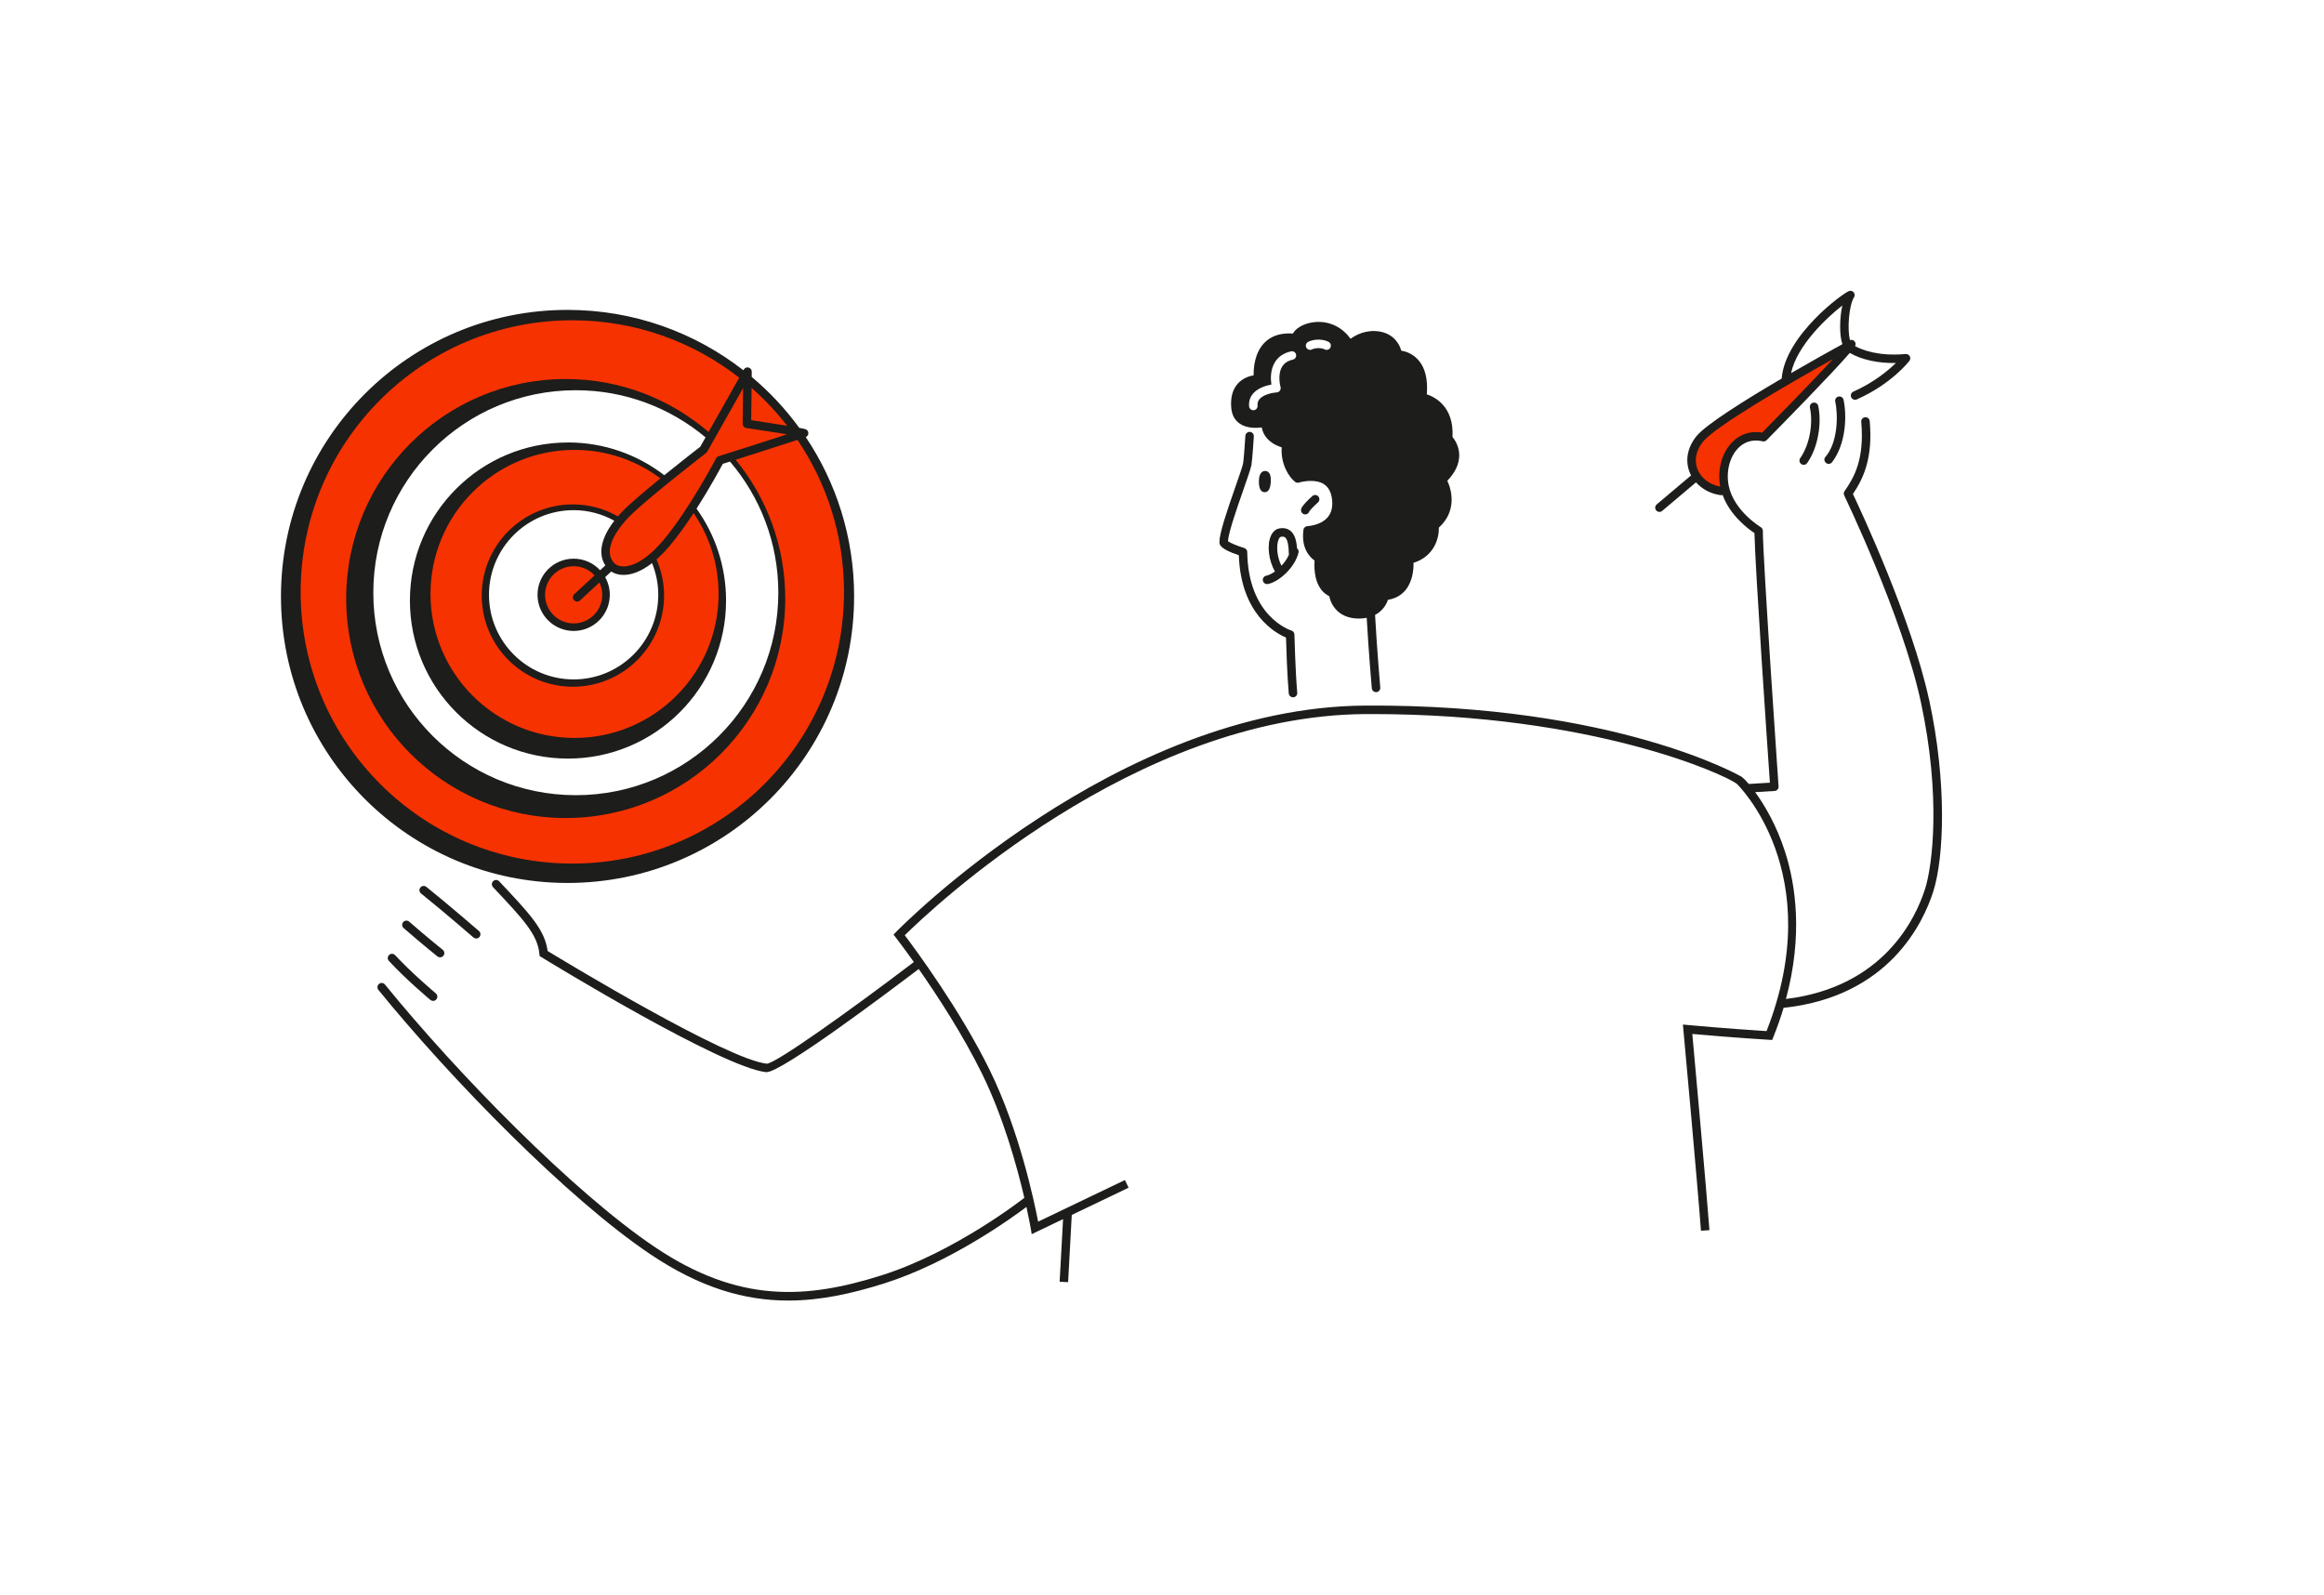
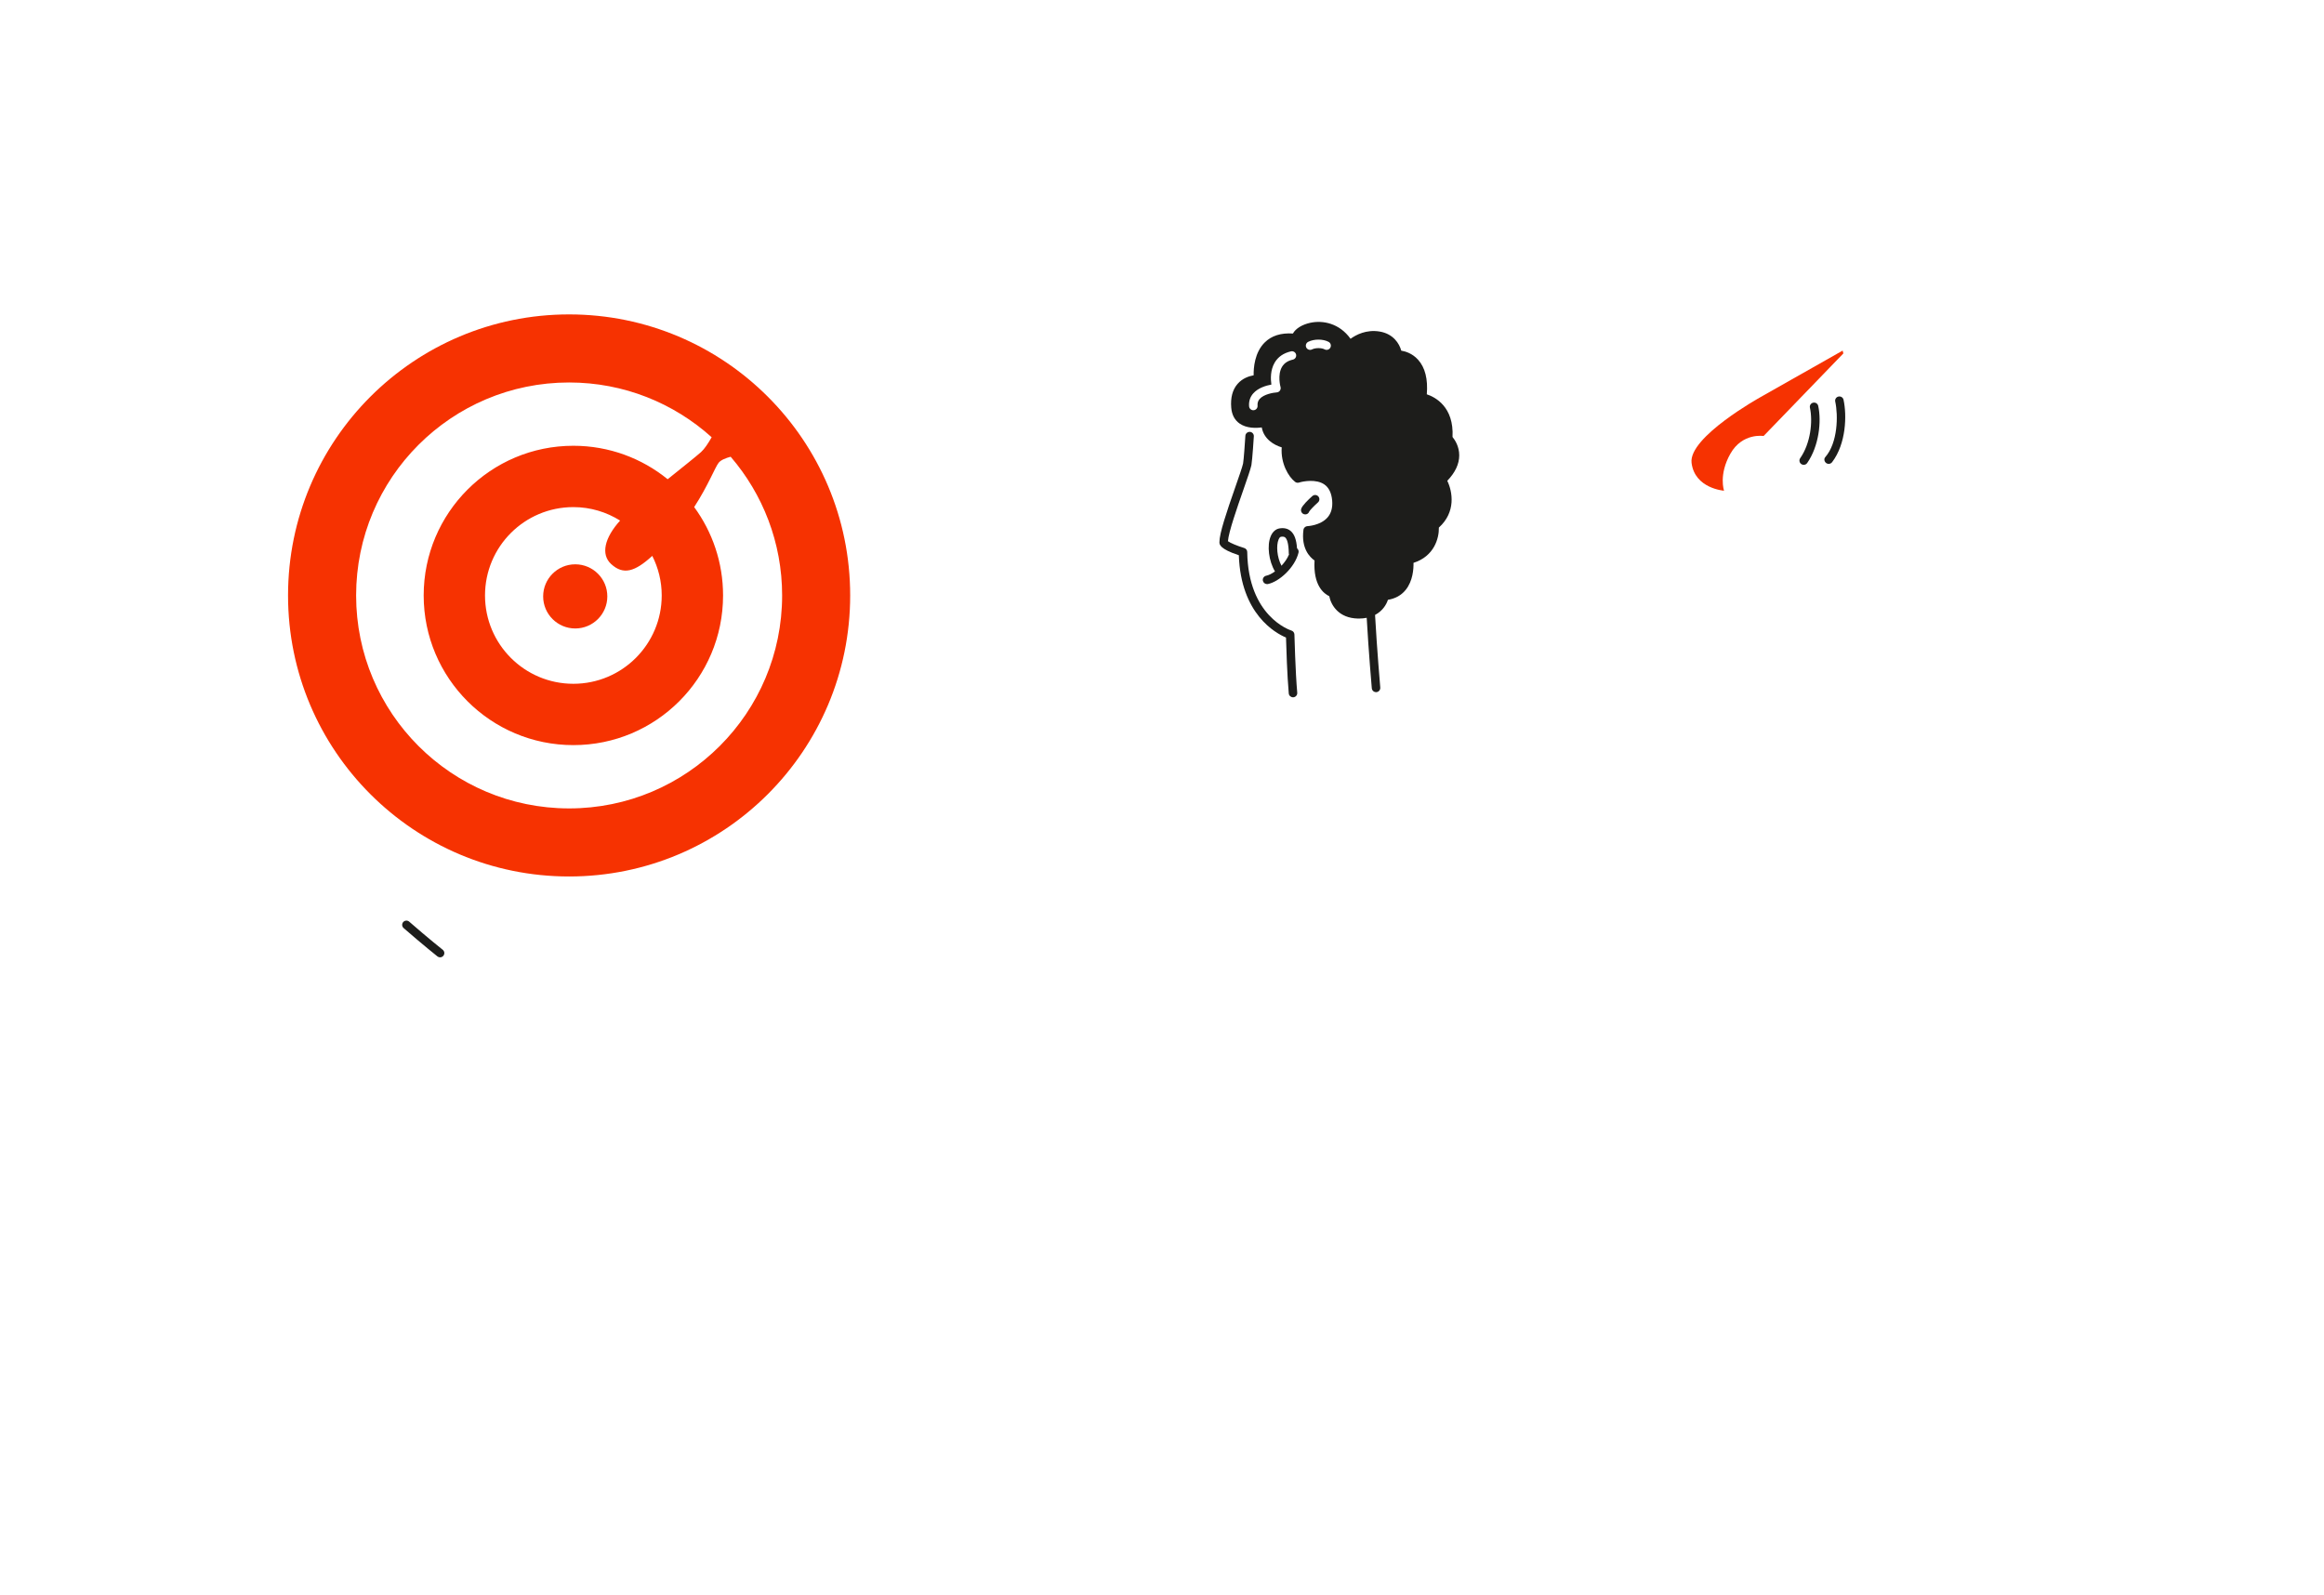
<svg xmlns="http://www.w3.org/2000/svg" id="Capa_1" data-name="Capa 1" viewBox="0 0 807 554">
  <defs>
    <style>
      .cls-1 {
        fill: #1d1d1b;
      }

      .cls-1, .cls-2 {
        stroke-width: 0px;
      }

      .cls-2 {
        fill: #f63201;
      }
    </style>
  </defs>
  <g>
    <circle class="cls-2" cx="199.75" cy="207.12" r="11.14" />
    <path class="cls-2" d="M197.62,109.19c-53.9,0-97.6,43.7-97.6,97.6s43.7,97.6,97.6,97.6,97.6-43.7,97.6-97.6-43.7-97.6-97.6-97.6ZM197.62,280.75c-40.84,0-73.96-33.11-73.96-73.96s33.11-73.96,73.96-73.96c19.04,0,36.39,7.2,49.5,19.02-1.23,2.18-2.53,4.11-3.7,5.16-1.89,1.68-6.53,5.35-11.58,9.42-8.94-7.26-20.33-11.62-32.74-11.62-28.71,0-51.98,23.27-51.98,51.98s23.27,51.98,51.98,51.98,51.98-23.27,51.98-51.98c0-11.48-3.73-22.09-10.03-30.69,4.86-7.5,7.27-13.85,8.49-15.38.79-.99,2.52-1.66,4.18-2.1,11.13,12.94,17.87,29.77,17.87,48.17,0,40.84-33.11,73.96-73.96,73.96ZM212.2,195.87c4.25,3.92,8.25,2.71,14.3-2.82,2.08,4.14,3.28,8.79,3.28,13.74,0,16.94-13.73,30.68-30.68,30.68s-30.68-13.73-30.68-30.68,13.73-30.68,30.68-30.68c5.97,0,11.52,1.73,16.23,4.68-5.4,5.96-6.77,11.72-3.13,15.08Z" />
    <path class="cls-2" d="M639.85,121.76l-28.56,16.18s-25,13.85-23.9,22.8c1.1,8.95,11.28,9.68,11.28,9.68,0,0-1.96-5.52,2.21-12.87,4.17-7.35,11.52-6.13,11.52-6.13l27.7-28.68-.25-.98Z" />
  </g>
  <g>
-     <path class="cls-1" d="M165.36,325.93c.41,0,.82-.17,1.11-.51.53-.62.47-1.55-.15-2.08-.1-.09-10.43-9.03-18.27-15.34-.63-.51-1.56-.41-2.07.22-.51.63-.41,1.56.22,2.07,7.8,6.27,18.09,15.18,18.19,15.27.28.24.62.36.96.36Z" />
    <path class="cls-1" d="M152.81,332.47c.43,0,.86-.19,1.16-.56.51-.64.4-1.56-.24-2.07-.05-.04-5.04-4-11.64-9.76-.61-.53-1.54-.47-2.08.14-.53.61-.47,1.54.14,2.08,6.66,5.8,11.7,9.81,11.75,9.85.27.22.59.32.92.32Z" />
-     <path class="cls-1" d="M137.21,331.72c-.55-.6-1.48-.64-2.08-.09-.6.55-.64,1.48-.09,2.08,5.84,6.36,14.07,13.26,14.41,13.55.28.23.61.34.94.34.42,0,.84-.18,1.13-.53.52-.62.44-1.55-.18-2.08-.08-.07-8.42-7.07-14.13-13.28Z" />
    <path class="cls-1" d="M625.49,161.17c.26.18.55.26.84.26.47,0,.92-.22,1.21-.63,4.08-5.86,5.02-14.41,3.83-19.83-.17-.8-.96-1.3-1.76-1.12-.8.17-1.3.96-1.12,1.75,1.05,4.79.23,12.35-3.37,17.51-.47.67-.3,1.59.37,2.05Z" />
    <path class="cls-1" d="M634.17,160.84c.26.18.55.26.84.26.47,0,.91-.23,1.21-.63,4.85-6.41,5.13-16.21,3.94-21.63-.17-.8-.96-1.3-1.76-1.12-.8.17-1.3.96-1.12,1.75,1.05,4.79.92,14.29-3.48,19.31-.54.61-.3,1.59.37,2.05Z" />
-     <path class="cls-1" d="M669.86,243c-6.02-27.85-23.65-65.59-26.44-71.44,3.77-5.59,6.95-12.63,5.83-25.32-.07-.81-.77-1.41-1.6-1.34-.81.07-1.41.79-1.34,1.6,1.14,12.9-2.39,19.2-5.8,24.08-.31.44-.35,1-.12,1.48.2.41,20.14,41.79,26.58,71.56,7.1,32.86,4.09,56.93,1.51,65.07-3.25,10.22-14.42,34.13-48.32,38.24,5.95-22.04,3.39-39.58-.29-51.07-2.93-9.14-7.09-16.24-10.4-20.76l6.75-.41c.39-.02.76-.2,1.02-.5.26-.3.39-.68.36-1.08-.05-.79-5.46-78.87-5.46-88.77,0-.52-.28-1-.73-1.27-.09-.05-9.25-5.56-11.1-14.28-1.05-4.96.33-10.32,3.45-13.34,1.57-1.53,4.29-3.14,8.28-2.18.5.12,1.03-.03,1.4-.4,4.2-4.26,22.85-23.24,28.9-30.31,3.99,2.33,9.75,3.63,15.99,3.51-2.68,2.62-7.62,6.76-14.76,9.94-.74.33-1.08,1.2-.75,1.95.24.55.78.88,1.35.88.2,0,.4-.04.6-.13,12-5.33,18.01-13.06,18.26-13.39.36-.46.4-1.1.12-1.61-.28-.51-.85-.81-1.42-.76-9.46.86-15.21-1.46-17.57-2.74,0-.01.02-.04.03-.05.29-.58.17-1.27-.29-1.72-.4-.39-.97-.49-1.49-.32-1.03-3.74-.37-12.04,1.39-14.88.32-.51.29-1.16-.06-1.65-.35-.48-.97-.7-1.55-.56-1.85.46-22.33,15.33-23.51,30.44-12.61,7.39-26.23,15.9-29.57,19.99-3.16,3.88-4.03,8.47-2.38,12.59.14.36.33.7.51,1.04l-11.95,10.09c-.62.53-.7,1.46-.18,2.08.29.34.71.52,1.13.52.34,0,.67-.11.95-.35l11.74-9.91c2.11,2.37,5.15,4,8.63,4.45.22.02.43,0,.63-.05,2.58,7.14,8.89,11.79,11.04,13.22.22,11.89,4.6,75.76,5.36,86.68l-7.32.44c-1.05-1.21-1.91-2.06-2.46-2.47-.34-.25-43.93-25.23-130.59-24.75-86.53.47-162.31,77.83-163.06,78.62l-.89.92.79,1.01c.07.09,2.57,3.31,6.27,8.52-22.32,16.98-47.76,35.07-51.01,35.3-13.84-1.41-69.67-35.19-76.16-39.14-.99-7.38-6.08-12.79-16.82-24.2-.56-.59-1.49-.62-2.08-.06-.59.56-.62,1.49-.06,2.08,10.62,11.29,15.47,16.44,16.11,23.21l.07.73.63.38c2.55,1.57,62.72,38.37,78.05,39.94.03,0,.06,0,.1,0,5.31,0,41.36-27.08,52.87-35.83,6.36,9.1,15.29,22.74,22,36.41,7.42,15.12,12.16,32.28,14.67,43.06-.34.27-24.04,18.85-49.57,26.92-26.19,8.27-49.6,9.77-78.7-9.79-28.37-19.08-68.64-60.32-93.75-91.2-.51-.63-1.44-.73-2.07-.21-.63.51-.73,1.44-.21,2.07,25.25,31.05,65.78,72.55,94.39,91.78,17.39,11.69,32.79,16.11,47.92,16.11,11.04,0,21.92-2.35,33.32-5.95,22.92-7.24,44.35-22.76,49.4-26.56,1.01,4.59,1.49,7.43,1.51,7.52l.32,1.93,10.89-5.22-1.19,21.74,2.94.16,1.27-23.35,19.73-9.46-1.27-2.66-30.14,14.45c-1.34-6.98-6.54-31.71-16.81-52.64-10.33-21.05-25.85-41.99-29.5-46.82,8.73-8.63,79.81-76.38,160.06-76.82.77,0,1.53,0,2.29,0,76.64,0,122.24,20.96,126.51,24.17.34.26,31.92,31.02,10.39,85.93-13.84-.86-27.14-2.1-27.27-2.11l-1.77-.17.16,1.77c.05.52,4.82,52.59,6.11,69.85l2.94-.22c-1.16-15.47-5.11-58.84-5.95-68.13,4.22.38,15.36,1.34,26.67,2.03l1.06.06.4-.99c1.4-3.48,2.58-6.88,3.57-10.17,36.54-3.88,48.52-29.53,51.98-40.42,3.71-11.7,4.85-37.52-1.44-66.59ZM639.74,106.09c-.94,4.34-1.09,10.12.02,13.44-3.49,1.92-10.28,5.68-17.82,10.05,2.05-9.57,12.35-19.24,17.8-23.49ZM597.35,168.99c-3.67-.65-6.66-2.91-7.89-6-1.24-3.1-.53-6.62,1.93-9.64,4.21-5.17,28.37-19.33,45.1-28.64-6.24,6.75-16.91,17.74-24.58,25.53-3.82-.67-7.42.41-10.2,3.11-3.78,3.67-5.47,9.78-4.36,15.65Z" />
    <path class="cls-1" d="M430.18,192.81c.69,20.47,12.73,27.07,16.38,28.6.09,3.2.41,13.39.96,19.41.07.76.71,1.34,1.47,1.34.04,0,.09,0,.14,0,.81-.07,1.41-.79,1.33-1.6-.64-7.07-.97-20.08-.98-20.21-.02-.63-.44-1.18-1.04-1.37-.61-.19-15.03-4.97-15.34-27.27,0-.64-.43-1.2-1.04-1.39-2.44-.74-4.92-1.79-5.66-2.37.22-3.14,3.19-11.65,5.38-17.92,1.37-3.92,2.45-7.02,2.77-8.51.34-2.02.82-9.65.84-9.98.05-.81-.57-1.51-1.38-1.56-.82-.02-1.51.57-1.56,1.38-.17,2.69-.55,8.18-.79,9.6-.27,1.24-1.38,4.42-2.66,8.09-3.15,9.02-5.56,16.17-5.56,19.24,0,.71,0,2.33,6.74,4.53Z" />
    <path class="cls-1" d="M453.25,178.65c.61,0,1.17-.37,1.37-.99.21-.43,1.63-1.92,3.04-3.18.61-.54.66-1.48.12-2.08-.54-.61-1.47-.66-2.08-.12-1.55,1.39-3.48,3.28-3.85,4.4-.26.77.15,1.63.92,1.89.16.05.32.08.48.08Z" />
-     <path class="cls-1" d="M441.28,166.72c0-.61-.05-1.13-.16-1.55-.38-1.5-1.47-1.61-1.8-1.61-.44,0-1.52.17-1.95,1.78-.18.65-.22,1.4-.22,1.91,0,2.44.68,3.68,2.01,3.68,1.76,0,2.12-2.29,2.12-4.21Z" />
    <path class="cls-1" d="M439.98,202.86c.1,0,.19,0,.29-.03,3.89-.78,9.38-5.72,10.64-10.92.14-.57-.09-1.14-.52-1.49-.22-3.02-.92-4.92-2.21-6.01-1-.85-2.29-1.15-3.83-.91-1.34.21-2.44,1.17-3.09,2.71-1.38,3.25-.68,8.64,1.47,12.24-1.1.79-2.18,1.32-3.04,1.49-.8.16-1.32.94-1.16,1.73.14.7.76,1.18,1.44,1.18ZM443.98,187.35c.14-.33.43-.88.83-.94.88-.14,1.26.08,1.47.25.54.46,1.2,1.8,1.25,5.59,0,.11.04.21.07.31-.59,1.43-1.54,2.77-2.61,3.91-1.58-2.98-1.88-7.05-1-9.12Z" />
    <path class="cls-1" d="M430.44,147.08c2.42,1.71,5.72,1.62,7.7,1.36.72,4.04,4.24,6.12,6.93,6.92-.42,5.53,2.36,10.27,4.67,12,.38.29.88.37,1.33.23,1.48-.47,5.93-1.27,8.73.6,1.62,1.08,2.56,2.99,2.79,5.65.21,2.45-.34,4.43-1.63,5.89-2.47,2.79-6.89,2.99-6.93,2.99-.72.02-1.32.57-1.41,1.28-.85,6.48,2.22,9.52,3.85,10.65-.51,8.66,3.21,11.51,5.11,12.4.61,3.07,3.21,7.63,9.99,7.77.11,0,.22,0,.32,0,.98,0,1.87-.1,2.69-.26.68,11.96,1.75,24.32,1.77,24.46.07.77.71,1.35,1.47,1.35.04,0,.09,0,.13,0,.81-.07,1.41-.78,1.34-1.6-.01-.14-1.13-13.04-1.81-25.21,2.55-1.35,3.91-3.51,4.47-5.25,2.57-.42,4.64-1.57,6.16-3.44,2.51-3.09,2.77-7.31,2.72-9.4,7.17-2.26,8.9-8.53,8.81-12.25,5.97-5.38,4.77-12.43,2.92-16.25,2.75-2.86,4.15-5.82,4.15-8.84,0-3.12-1.52-5.38-2.33-6.37.54-10.48-6-13.84-8.93-14.82.43-5.27-.59-9.31-3.03-12.01-1.98-2.19-4.39-2.92-5.84-3.15-.66-2.44-2.75-5.87-7.56-6.65-4.62-.75-8.2,1.18-10.05,2.53-3.9-5.44-9.66-6.49-13.97-5.56-2.88.62-5.11,2.03-6.04,3.73-4.16-.28-7.46.77-9.82,3.13-3.49,3.48-3.87,8.81-3.82,11.38-1.7.3-3.9,1.06-5.57,2.97-1.76,2.01-2.5,4.8-2.21,8.28.2,2.44,1.18,4.29,2.9,5.5ZM454.27,118.71c2.05-1.03,5.17-1.02,7.09.02.72.39.98,1.28.6,2s-1.28.98-2,.6c-1.07-.58-3.2-.57-4.38.02-.21.11-.44.16-.66.16-.54,0-1.06-.3-1.32-.81-.36-.73-.07-1.61.66-1.98ZM435.18,136.63c1.7-1.94,4.5-2.74,6.3-3.07-.27-1.89-.39-5.03,1.15-7.64,1.18-2,3.09-3.31,5.67-3.9.79-.18,1.58.32,1.76,1.11.18.79-.32,1.58-1.11,1.76-1.77.4-3.01,1.22-3.77,2.51-1.68,2.83-.54,6.96-.52,7,.12.43.04.89-.22,1.26-.26.37-.67.59-1.12.62-1.15.07-4.46.61-5.92,2.28-.56.64-.8,1.4-.72,2.32.07.81-.54,1.52-1.35,1.59-.04,0-.08,0-.12,0-.76,0-1.41-.58-1.47-1.36-.14-1.73.35-3.25,1.45-4.5Z" />
-     <path class="cls-1" d="M296.59,207.12c0-20.48-6.19-39.5-16.79-55.33.54-.23.91-.76.9-1.36,0-.64-.43-1.21-1.05-1.39-.37-.11-1.11-.27-2.11-.45-4.77-6.55-10.32-12.5-16.52-17.7l.02-1.81c0-.67-.44-1.27-1.09-1.44-.65-.18-1.34.11-1.67.7l-.14.25c-16.86-13.13-38.05-20.97-61.07-20.97-54.96,0-99.51,44.55-99.51,99.51s44.55,99.51,99.51,99.51,99.51-44.55,99.51-99.51ZM260.98,134.71c4.53,3.98,8.67,8.39,12.36,13.16-4.44-.73-9.93-1.56-12.5-1.95l.14-11.21ZM259.14,148.64c4.25.63,9.94,1.5,14.14,2.2-6.76,2.2-18.06,5.85-23.75,7.6-.38.12-.69.38-.87.73-.1.18-9.64,18.32-18.59,28.76-6.47,7.55-11.2,8.75-13.44,8.79-1.46,0-2.62-.4-3.35-1.19-4.68-5.07,2.64-13.44,5-15.88,5.75-5.97,26.7-22.18,26.92-22.35.16-.12.28-.27.38-.44l12.46-22.07-.15,12.37c0,.74.53,1.37,1.26,1.48ZM210.21,196.36l-1.82,1.68c-2.29-2.47-5.55-4.02-9.19-4.02-6.93,0-12.55,5.62-12.55,12.55s5.62,12.55,12.55,12.55,12.55-5.62,12.55-12.55c0-2.23-.59-4.32-1.61-6.14l2.1-1.95c1.17.77,2.62,1.18,4.25,1.18.06,0,.12,0,.18,0,2.32-.04,5.64-.9,9.75-4.1,1.38,3.4,2.16,7.11,2.16,11,0,16.23-13.16,29.39-29.39,29.39s-29.39-13.16-29.39-29.39,13.16-29.39,29.39-29.39c5.13,0,9.94,1.35,14.13,3.67-4.61,5.96-5.75,11.51-3.13,15.51ZM199.32,208.45c.29.31.69.47,1.08.47.36,0,.72-.13,1-.39l6.75-6.25c.62,1.3.98,2.75.98,4.29,0,5.48-4.45,9.93-9.93,9.93s-9.93-4.45-9.93-9.93,4.45-9.93,9.93-9.93c2.87,0,5.45,1.23,7.27,3.18l-7.07,6.55c-.6.55-.63,1.49-.08,2.08ZM198.94,175.17c-17.49,0-31.66,14.17-31.66,31.66s14.17,31.66,31.66,31.66,31.66-14.17,31.66-31.66c0-4.47-.96-8.7-2.63-12.56,1.37-1.21,2.82-2.66,4.34-4.43,2.93-3.42,5.88-7.57,8.55-11.65,5.45,8.01,8.67,17.66,8.67,28.07,0,27.63-22.4,50.02-50.02,50.02s-50.02-22.4-50.02-50.02,22.4-50.02,50.02-50.02c11.18,0,21.49,3.68,29.82,9.89-5.27,4.3-10.61,8.81-13.18,11.47-.56.58-1.08,1.17-1.58,1.74-4.61-2.64-9.93-4.17-15.63-4.17ZM197.23,153.67c-30.31,0-54.89,24.57-54.89,54.89s24.57,54.89,54.89,54.89,54.89-24.57,54.89-54.89c0-11.91-3.8-22.92-10.25-31.91,4.52-7.06,8.09-13.63,9.12-15.57.76-.23,1.6-.5,2.5-.78,10.45,12.27,16.78,28.16,16.78,45.54,0,38.84-31.48,70.32-70.32,70.32s-70.32-31.48-70.32-70.32,31.48-70.32,70.32-70.32c17.15,0,32.85,6.17,45.05,16.37l-1.84,3.26c-1.24.96-6.68,5.19-12.49,9.89-9.26-7.13-20.85-11.38-33.44-11.38ZM104.4,205.57c0-52.1,42.24-94.34,94.34-94.34,21.86,0,41.96,7.45,57.96,19.93l-10.65,18.86c-13.34-11.45-30.65-18.39-49.61-18.39-42.1,0-76.23,34.13-76.23,76.23s34.13,76.23,76.23,76.23,76.23-34.13,76.23-76.23c0-18.29-6.47-35.06-17.21-48.19,7.11-2.25,16.78-5.39,21.46-6.91,10.2,15.07,16.16,33.24,16.16,52.81,0,52.1-42.24,94.34-94.34,94.34s-94.34-42.24-94.34-94.34Z" />
  </g>
</svg>